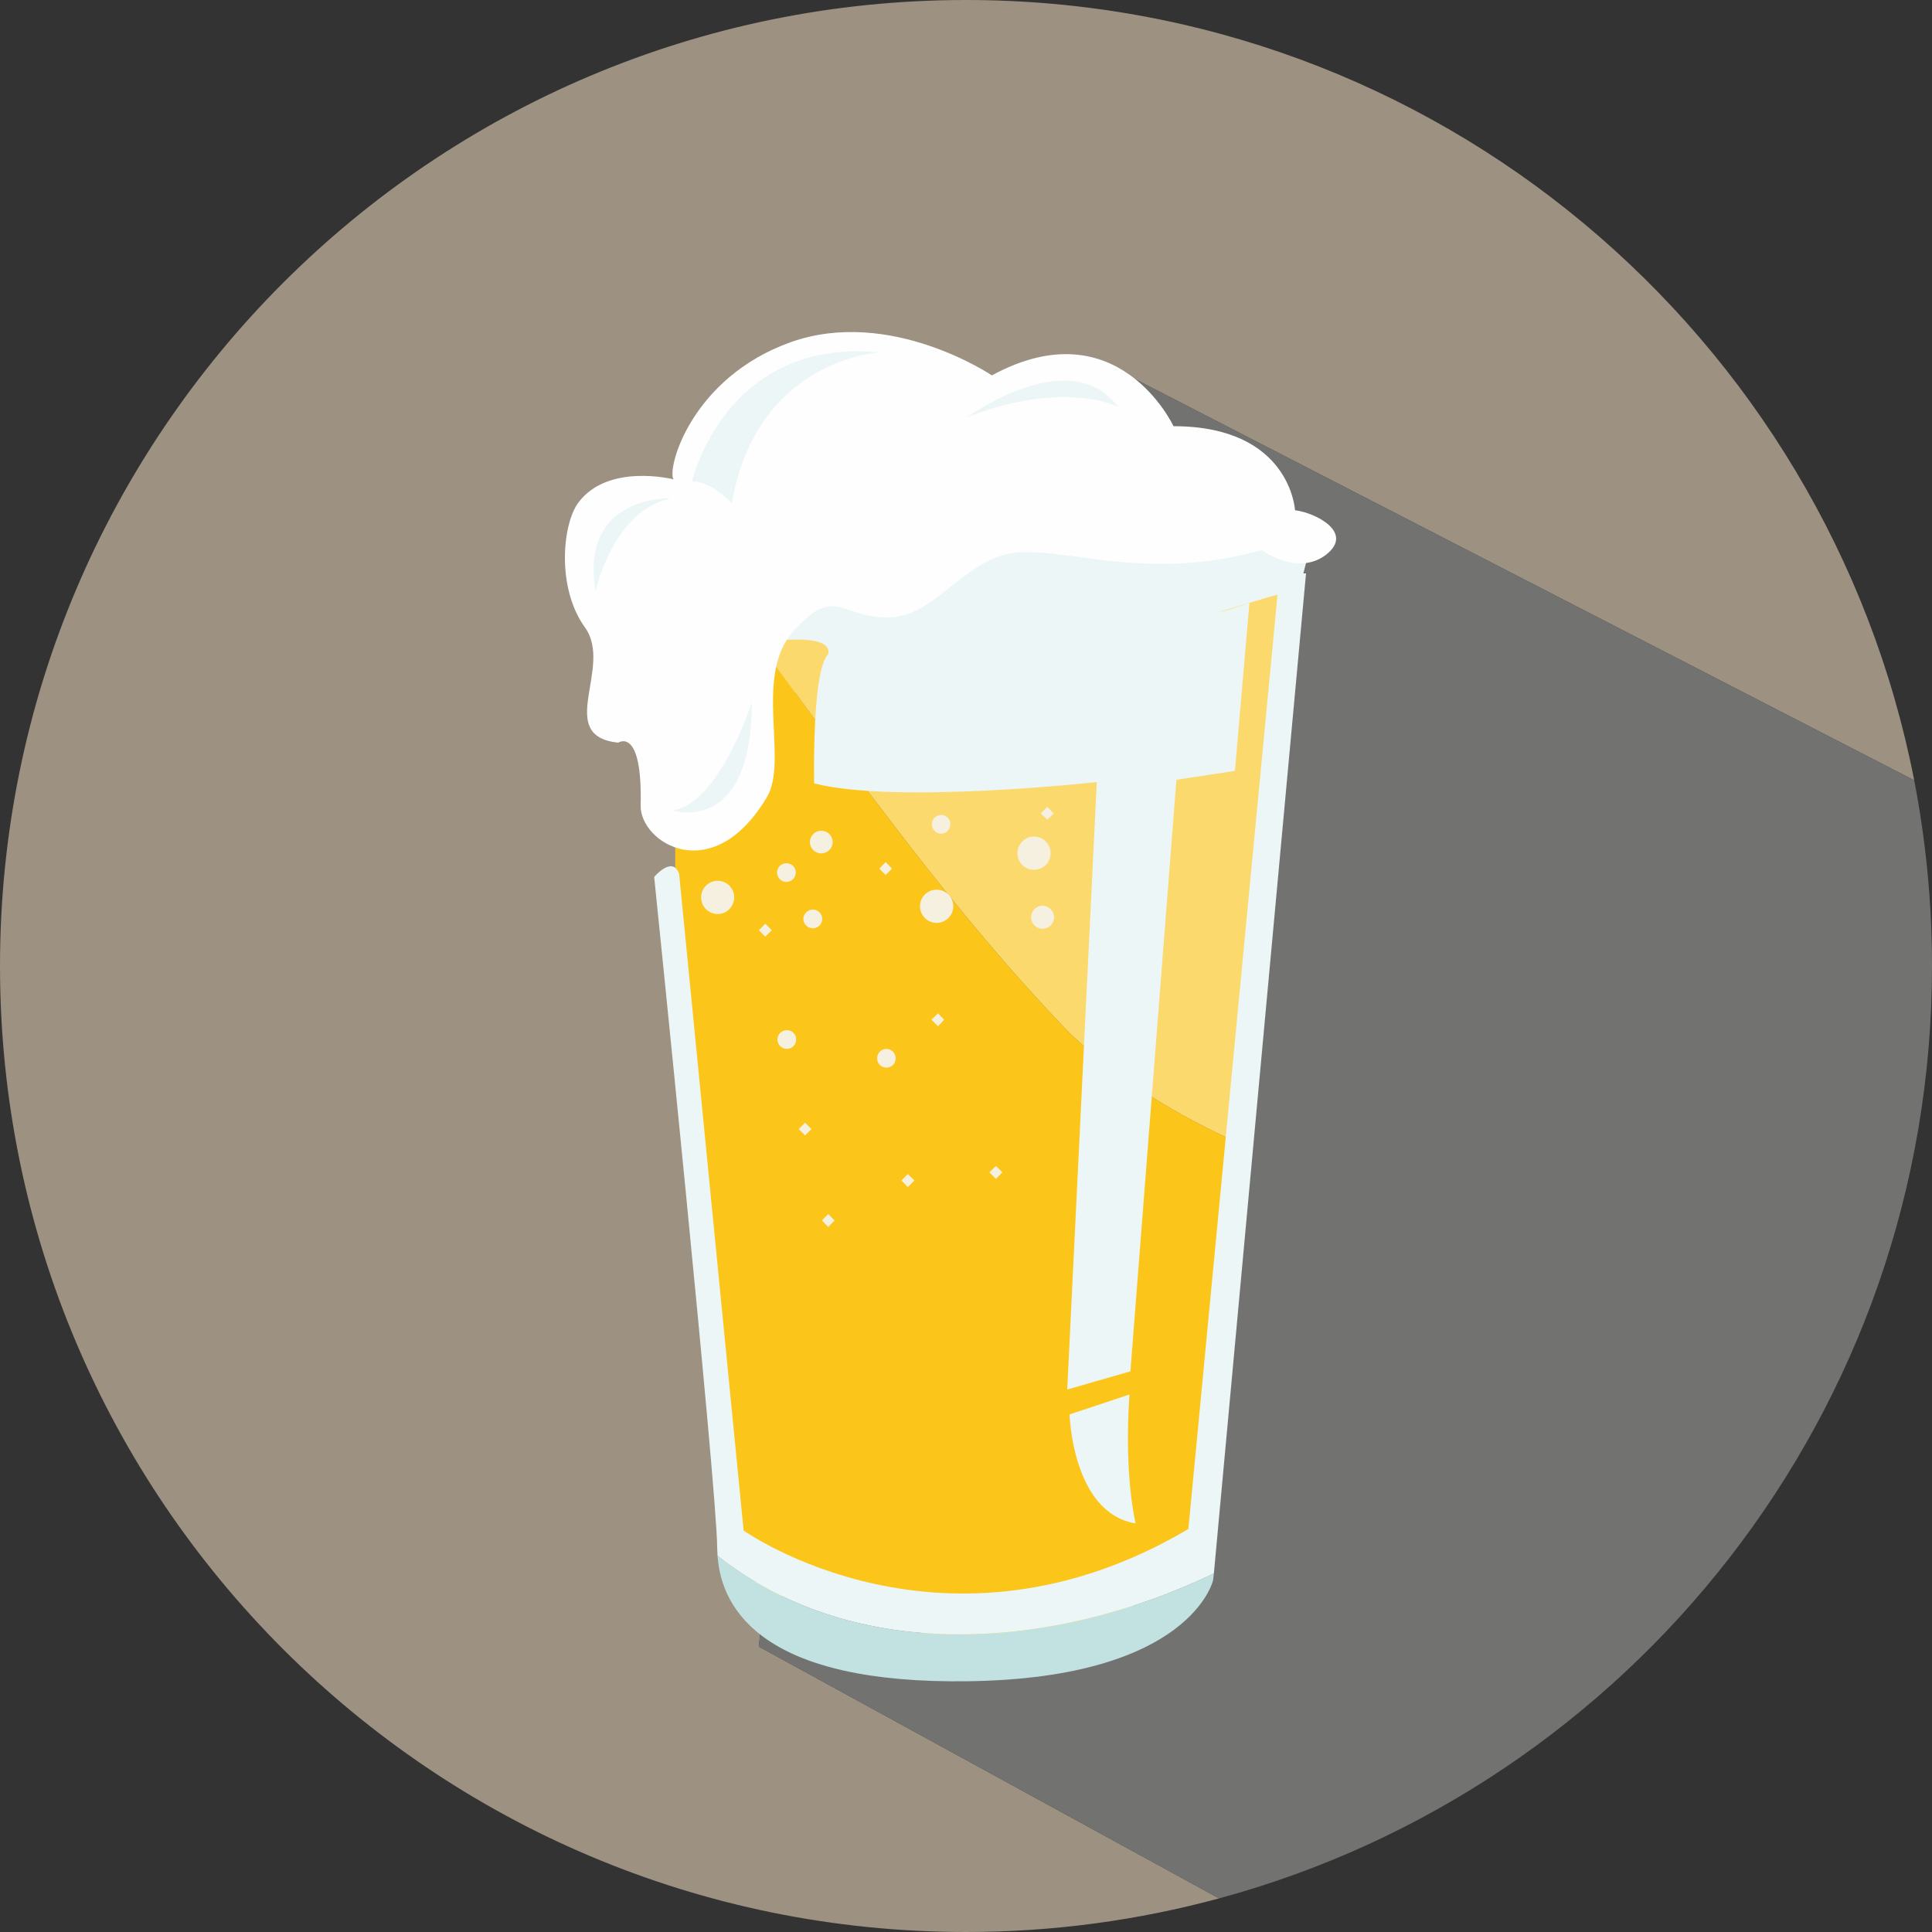
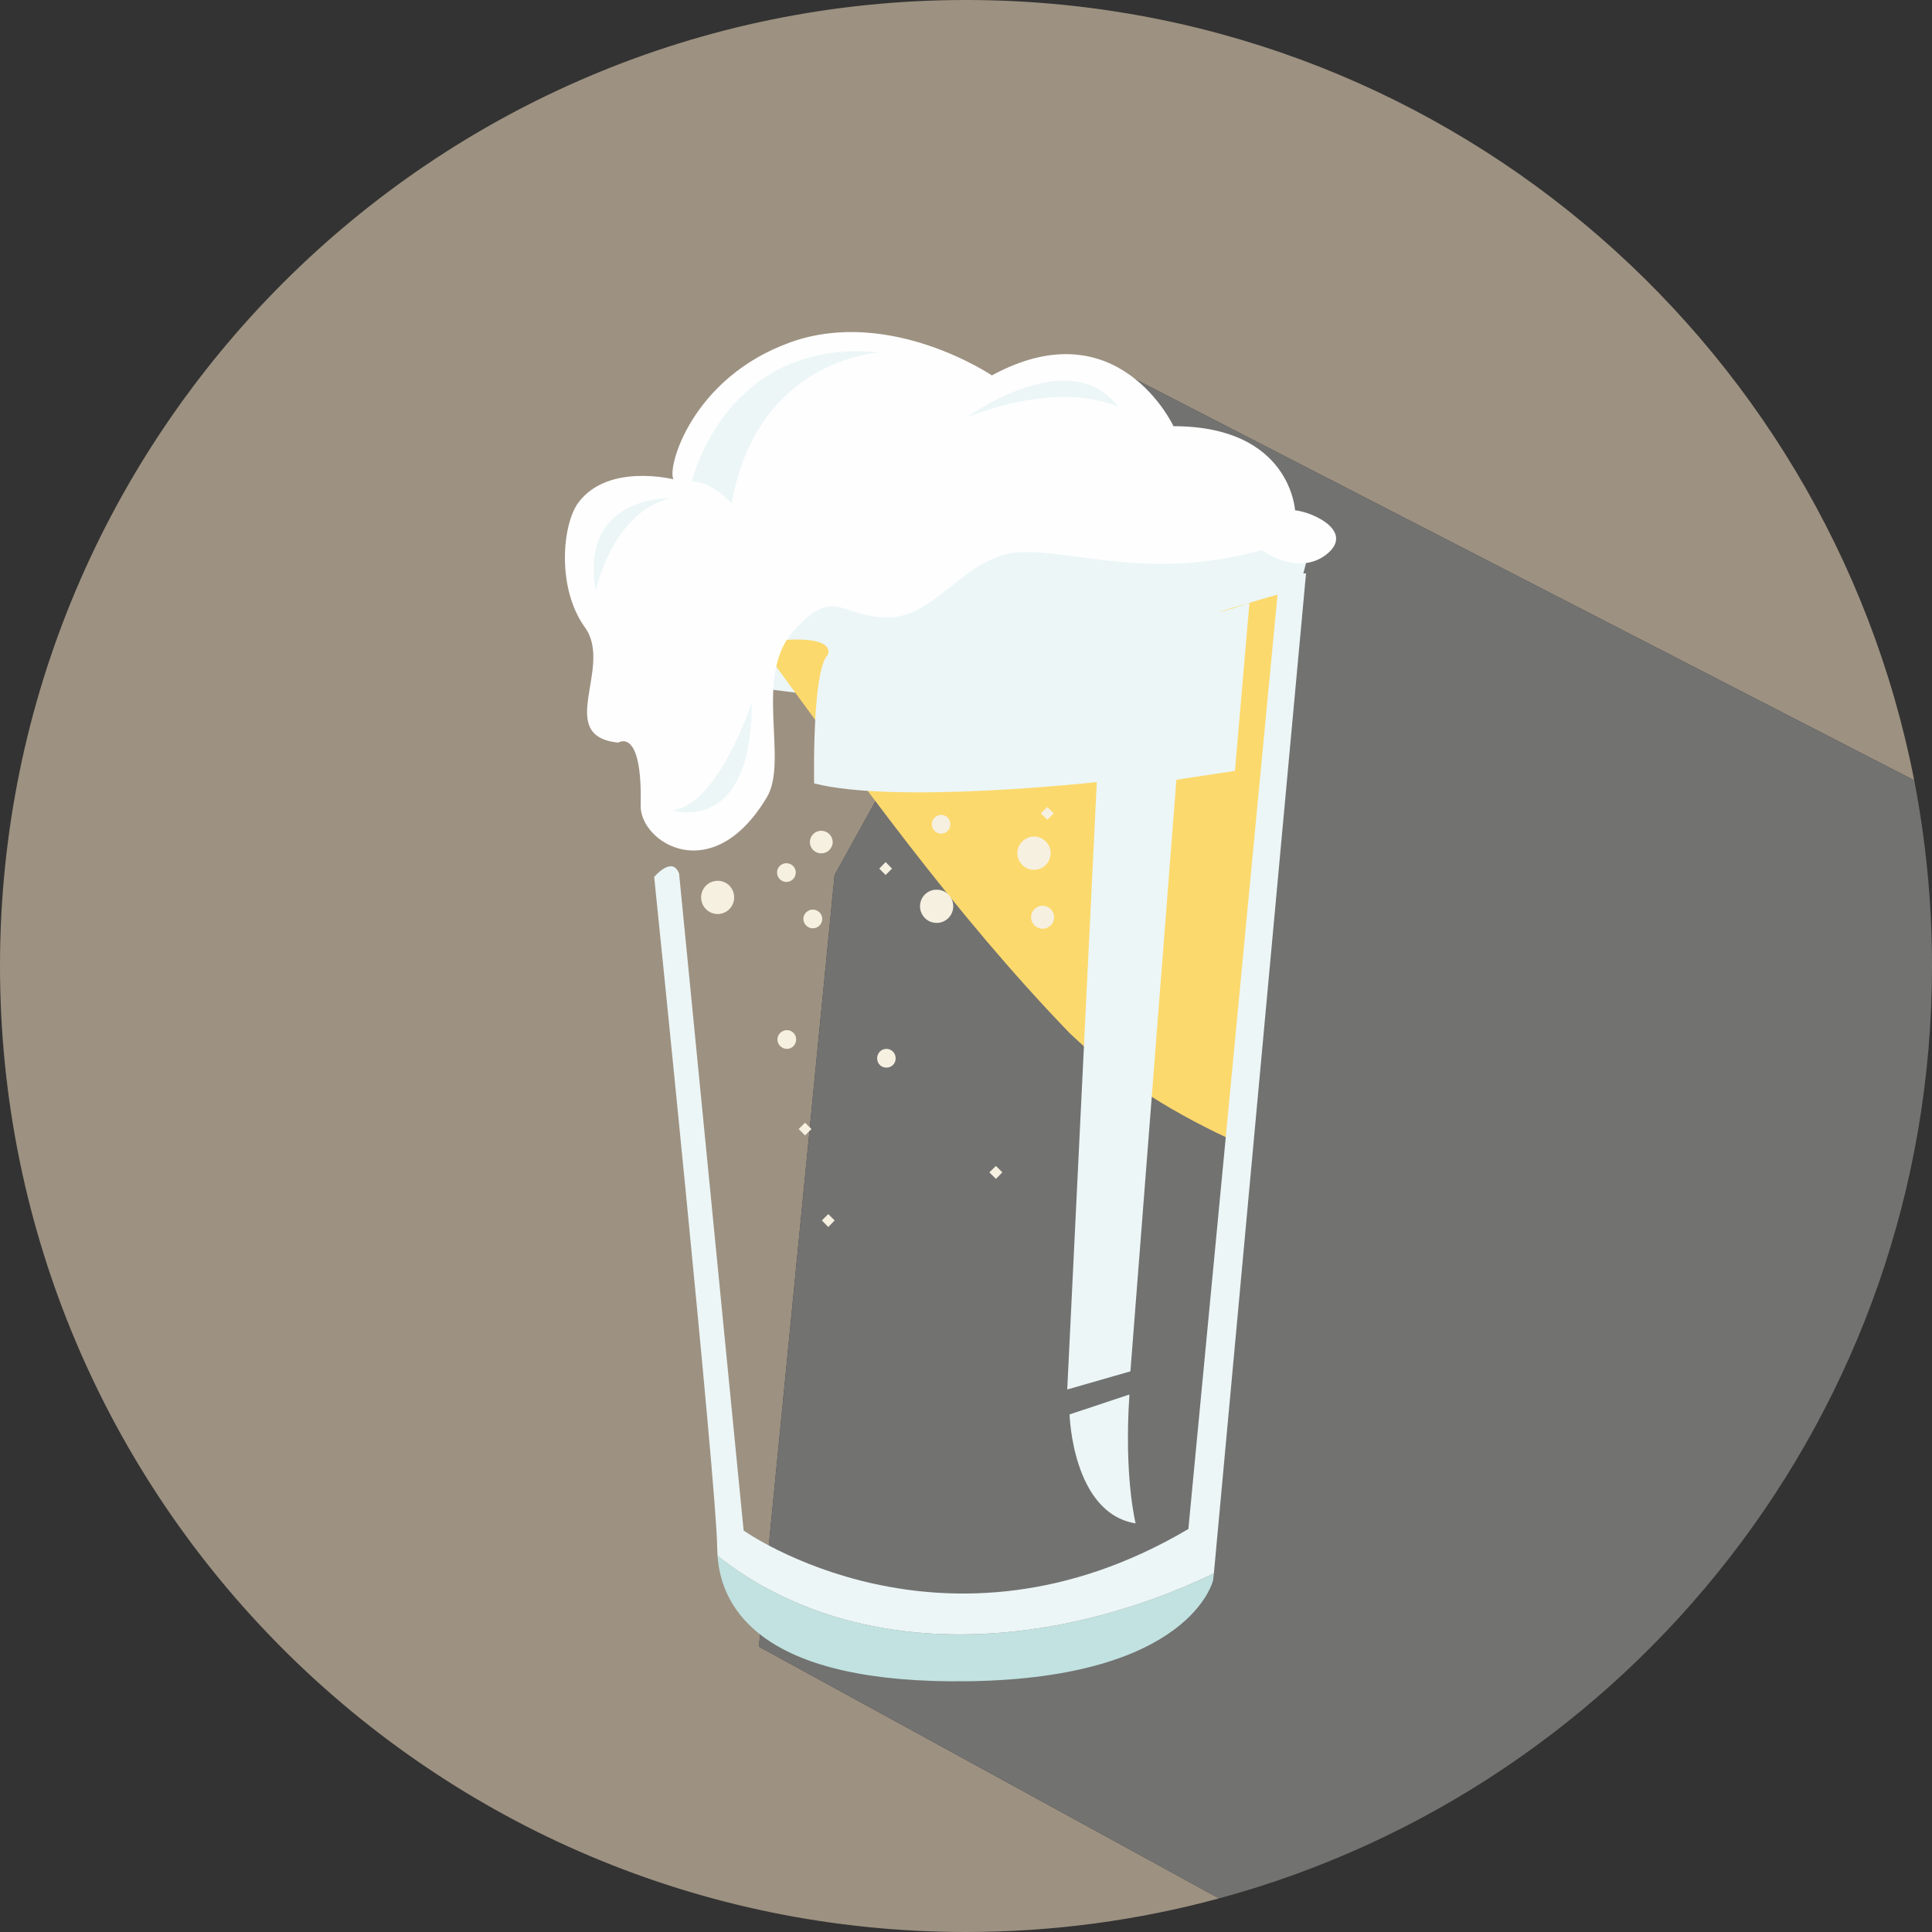
<svg xmlns="http://www.w3.org/2000/svg" xml:space="preserve" width="100px" height="100px" version="1.1" style="shape-rendering:geometricPrecision; text-rendering:geometricPrecision; image-rendering:optimizeQuality; fill-rule:evenodd; clip-rule:evenodd" viewBox="0 0 100 100">
  <rect x="0" y="0" width="100" height="100" fill="#333333" stroke="none" />
  <defs>
    <style type="text/css">
   
    .fil7 {fill:#FEFEFE;fill-rule:nonzero}
    .fil1 {fill:#727271;fill-rule:nonzero}
    .fil4 {fill:#FBC619;fill-rule:nonzero}
    .fil3 {fill:#FCD96D;fill-rule:nonzero}
    .fil6 {fill:#F6F0E1;fill-rule:nonzero}
    .fil2 {fill:#ECF6F7;fill-rule:nonzero}
    .fil5 {fill:#C1E2E0;fill-rule:nonzero}
    .fil0 {fill:#9D9181;fill-rule:nonzero}
   
  </style>
  </defs>
  <g id="Livello_x0020_1">
    <path class="fil0" d="M43.2 45.29l14.52 -26.2 41.36 21.3c-4.49,-23.01 -24.75,-40.39 -49.08,-40.39 -27.61,0 -50,22.39 -50,50 0,27.61 22.39,50 50,50 4.53,0 8.93,-0.61 13.1,-1.74l-23.82 -13.03 3.92 -39.94z" />
    <path class="fil1" d="M100 50c0,-3.29 -0.32,-6.5 -0.92,-9.61l-41.36 -21.3 -14.52 26.2 -3.92 39.94 23.82 13.03c21.26,-5.76 36.9,-25.18 36.9,-48.26z" />
    <polygon class="fil2" points="32.91,34.82 30.74,31.09 29.93,28.3 31.42,26 34.36,25.15 34.95,25.41 35.89,23.11 37.67,20.52 39.41,19.16 41.92,17.97 44.13,17.97 46.26,18.13 49.19,19.45 50.39,19.79 51.49,19.84 53.4,19.24 56.17,19.33 58.38,19.79 58.93,21.62 61.86,24.26 64.97,25.75 67.6,29.14 67.1,31.09 59.99,33.61 49.19,36.85 " />
    <path class="fil3" d="M64.16 59.19l2.68 -28.59c0,0 -0.73,0.16 -2.17,0.6 -1.43,0.44 -6.76,2.03 -6.76,2.03l-10.58 2.42c0,0 -4.7,-0.59 -4.46,-1.79 0.25,-1.18 -3.26,-0.63 -3.26,-0.63l-0.23 0.18c5.05,6.9 9.98,13.84 15.98,20.06 2.6,2.49 5.61,4.28 8.8,5.72z" />
-     <path class="fil4" d="M55.36 53.47c-6,-6.22 -10.93,-13.16 -15.98,-20.06l-4.43 3.48 0 10.19 3.05 31.77 1.28 3.58 3.92 0.63 6.8 2.17 7.07 -1.02 3.13 -2.17 2.04 -2.42 1.92 -20.43c-3.19,-1.44 -6.2,-3.23 -8.8,-5.72z" />
    <polygon class="fil2" points="38.39,35.1 39.61,36.19 39.61,39.06 38.39,42.43 35.46,43.3 33.86,42.1 " />
    <path class="fil2" d="M61.14 31.64l-0.47 -0.1 -0.22 0.09c-7.38,-1.54 -9.26,0.6 -11.07,1.98 -1.48,1.13 -4.55,1.8 -6.01,0.34 -1.4,-1.4 -1.23,6.6 -1.23,6.6 4.23,1.08 14.63,-0.07 14.63,-0.07l-1.53 31.44 3.27 -0.94 2.38 -30.62 3.03 -0.46 0.75 -8.7c-1.49,0.52 -1.86,0.65 -3.53,0.44z" />
    <path class="fil5" d="M37.14 80.52c0.19,2.87 2.48,6.66 13.01,6.5 11.51,-0.17 12.64,-5.23 12.64,-5.23l0.04 -0.35c-8.23,3.96 -18.54,4.76 -25.69,-0.92z" />
    <path class="fil2" d="M66.23 29.68l-4.72 49.46c-12.63,7.47 -23.02,0.08 -23.02,0.08l-3.34 -34c-0.35,-0.95 -1.29,0.17 -1.29,0.17 0,0 3.26,31.77 3.26,34.69l0.02 0.44c7.15,5.68 17.46,4.88 25.69,0.92l4.77 -51.76 -1.37 0z" />
    <path class="fil2" d="M58.46 72.18l-3.1 1.03c0,0 0.14,5.11 3.42,5.64 0,0 -0.61,-2.38 -0.32,-6.67z" />
    <path class="fil6" d="M52.66 44.16c0,0.48 0.39,0.86 0.86,0.86 0.48,0 0.86,-0.38 0.86,-0.86 0,-0.47 -0.38,-0.86 -0.86,-0.86 -0.47,0 -0.86,0.39 -0.86,0.86z" />
    <path class="fil6" d="M36.29 46.45c0,0.47 0.38,0.86 0.86,0.86 0.47,0 0.85,-0.39 0.85,-0.86 0,-0.48 -0.38,-0.86 -0.85,-0.86 -0.48,0 -0.86,0.38 -0.86,0.86z" />
    <path class="fil6" d="M47.62 46.91c0,0.47 0.38,0.86 0.86,0.86 0.48,0 0.86,-0.39 0.86,-0.86 0,-0.48 -0.38,-0.86 -0.86,-0.86 -0.48,0 -0.86,0.38 -0.86,0.86z" />
    <path class="fil6" d="M48.23 42.66c0,0.27 0.22,0.49 0.48,0.49 0.27,0 0.48,-0.22 0.48,-0.49 0,-0.26 -0.21,-0.48 -0.48,-0.48 -0.26,0 -0.48,0.22 -0.48,0.48z" />
    <path class="fil6" d="M45.4 54.78c0,0.27 0.21,0.48 0.48,0.48 0.27,0 0.48,-0.21 0.48,-0.48 0,-0.27 -0.21,-0.49 -0.48,-0.49 -0.27,0 -0.48,0.22 -0.48,0.49z" />
    <path class="fil6" d="M40.24 53.8c0,0.27 0.22,0.49 0.49,0.49 0.27,0 0.48,-0.22 0.48,-0.49 0,-0.26 -0.21,-0.48 -0.48,-0.48 -0.27,0 -0.49,0.22 -0.49,0.48z" />
    <path class="fil6" d="M41.58 47.56c0,0.27 0.23,0.49 0.49,0.49 0.27,0 0.49,-0.22 0.49,-0.49 0,-0.26 -0.22,-0.48 -0.49,-0.48 -0.26,0 -0.49,0.22 -0.49,0.48z" />
    <path class="fil6" d="M40.22 45.16c0,0.27 0.22,0.49 0.48,0.49 0.27,0 0.49,-0.22 0.49,-0.49 0,-0.27 -0.22,-0.48 -0.49,-0.48 -0.26,0 -0.48,0.21 -0.48,0.48z" />
    <polygon class="fil6" points="45.51,44.96 45.84,45.29 46.17,44.96 45.84,44.62 " />
    <polygon class="fil6" points="51.21,60.68 51.55,61.02 51.88,60.68 51.55,60.35 " />
    <polygon class="fil6" points="41.34,58.44 41.67,58.77 42,58.44 41.67,58.11 " />
-     <polygon class="fil6" points="39.28,48.15 39.61,48.48 39.95,48.15 39.61,47.81 " />
    <polygon class="fil6" points="53.87,42.1 54.21,42.43 54.54,42.1 54.21,41.77 " />
-     <polygon class="fil6" points="48.21,52.78 48.55,53.12 48.87,52.78 48.55,52.45 " />
-     <polygon class="fil6" points="46.66,61.1 46.99,61.44 47.33,61.1 46.99,60.77 " />
    <polygon class="fil6" points="42.54,63.17 42.87,63.51 43.2,63.17 42.87,62.84 " />
    <path class="fil6" d="M41.92 43.59c0,0.32 0.26,0.58 0.59,0.58 0.32,0 0.59,-0.26 0.59,-0.58 0,-0.33 -0.27,-0.59 -0.59,-0.59 -0.33,0 -0.59,0.26 -0.59,0.59z" />
    <path class="fil6" d="M53.37 47.48c0,0.33 0.27,0.59 0.59,0.59 0.33,0 0.6,-0.26 0.6,-0.59 0,-0.33 -0.27,-0.6 -0.6,-0.6 -0.32,0 -0.59,0.27 -0.59,0.6z" />
    <path class="fil7" d="M50.06 21.59c0,0 5.33,-3.87 7.82,-0.52 0,0 -2.66,-1.46 -7.82,0.52zm-12.18 4.46c0,0 -1.12,-1.2 -2.07,-1.12 0,0 1.72,-7.47 9.71,-6.69 0,0 -6.36,0.34 -7.64,7.81zm-3.09 15.89c2.4,-0.26 4.12,-5.58 4.12,-5.58 0,6.95 -4.12,5.58 -4.12,5.58zm-3.96 -11.34c-0.86,-4.98 3.88,-4.81 3.88,-4.81 -3.02,0.68 -3.88,4.81 -3.88,4.81zm36.2 -4.19c0,0 -0.23,-4.35 -6.29,-4.35 0,0 -2.87,-6.18 -9.4,-2.63 0,0 -5.26,-3.55 -10.41,-1.72 -5.15,1.84 -6.42,6.53 -6.07,7.1 0,0 -3.38,-0.86 -4.92,1.2 -0.83,1.1 -1.15,4.41 0.34,6.47 1.48,2.06 -1.6,5.61 1.72,5.96 0,0 1.26,-0.86 1.16,3.26 -0.03,1.91 3.71,4.29 6.53,-0.43 1.14,-1.89 -0.69,-6.26 1.35,-8.57 2.18,-2.45 2.41,-0.74 4.92,-0.74 2.52,0 4.01,-3.25 6.87,-3.38 2.87,-0.11 6.76,1.49 12.48,-0.11 0,0 1.84,1.38 3.33,0.24 1.48,-1.16 -0.58,-2.18 -1.61,-2.3z" />
  </g>
</svg>